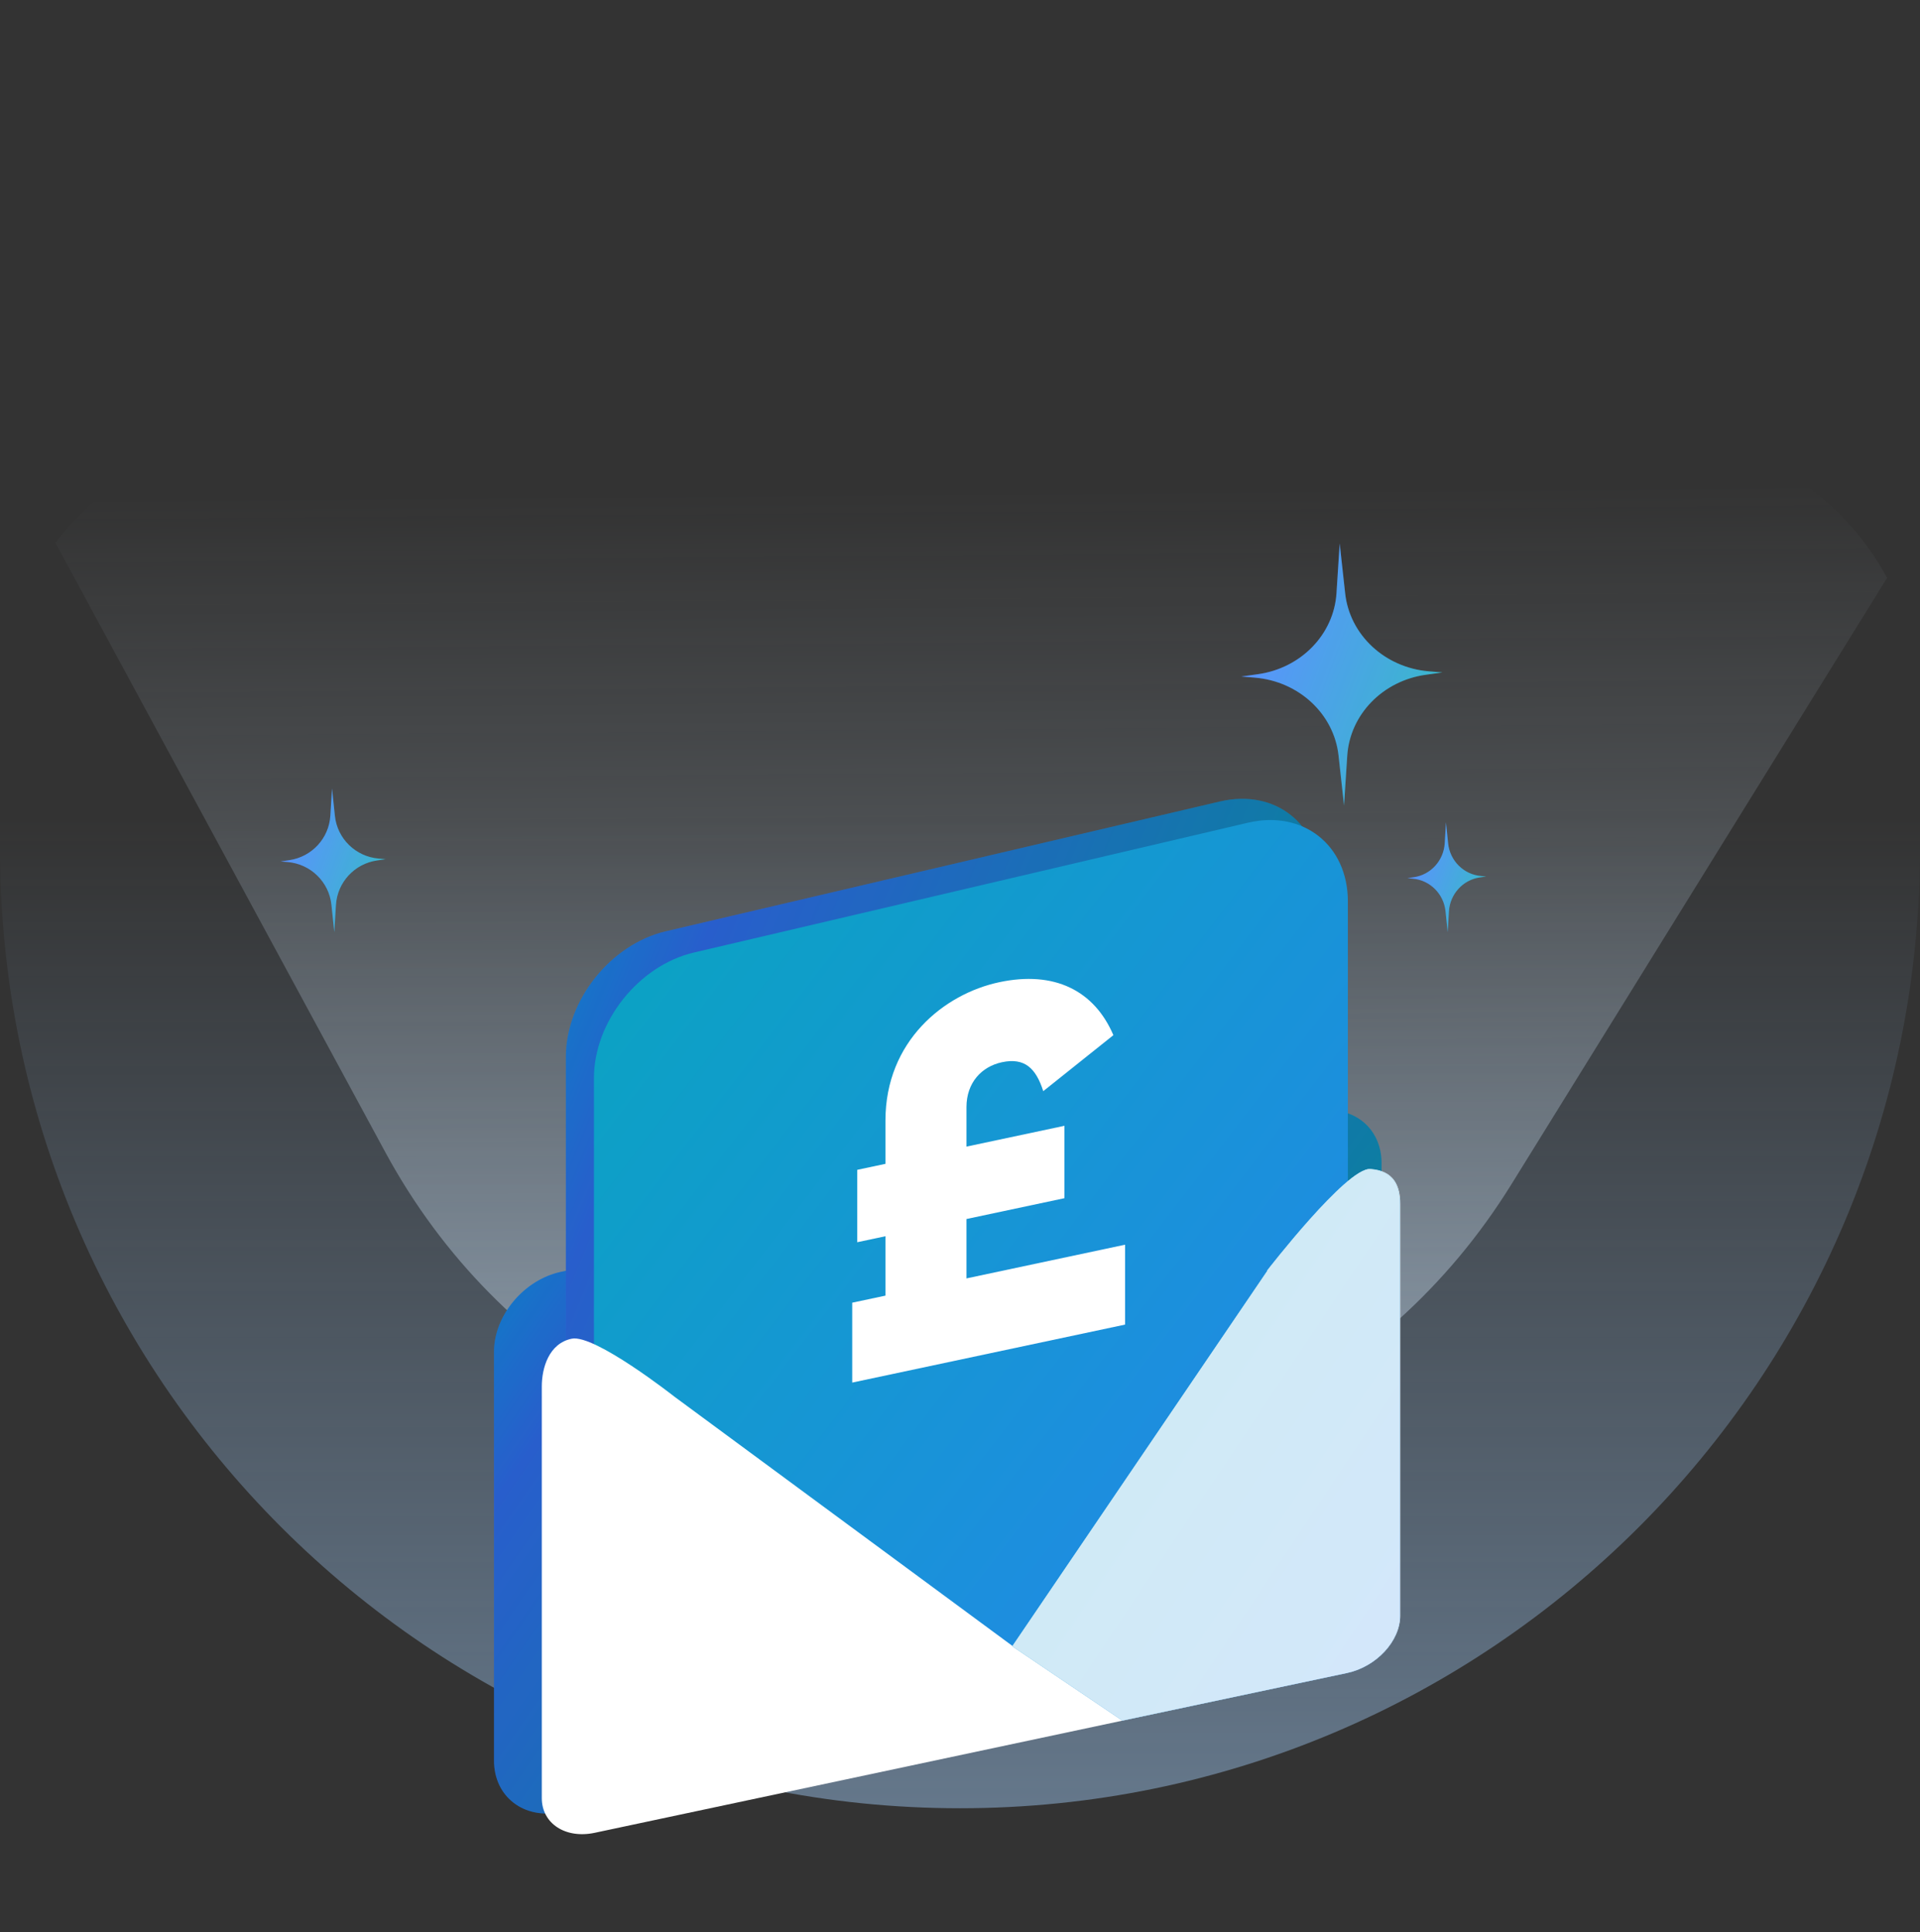
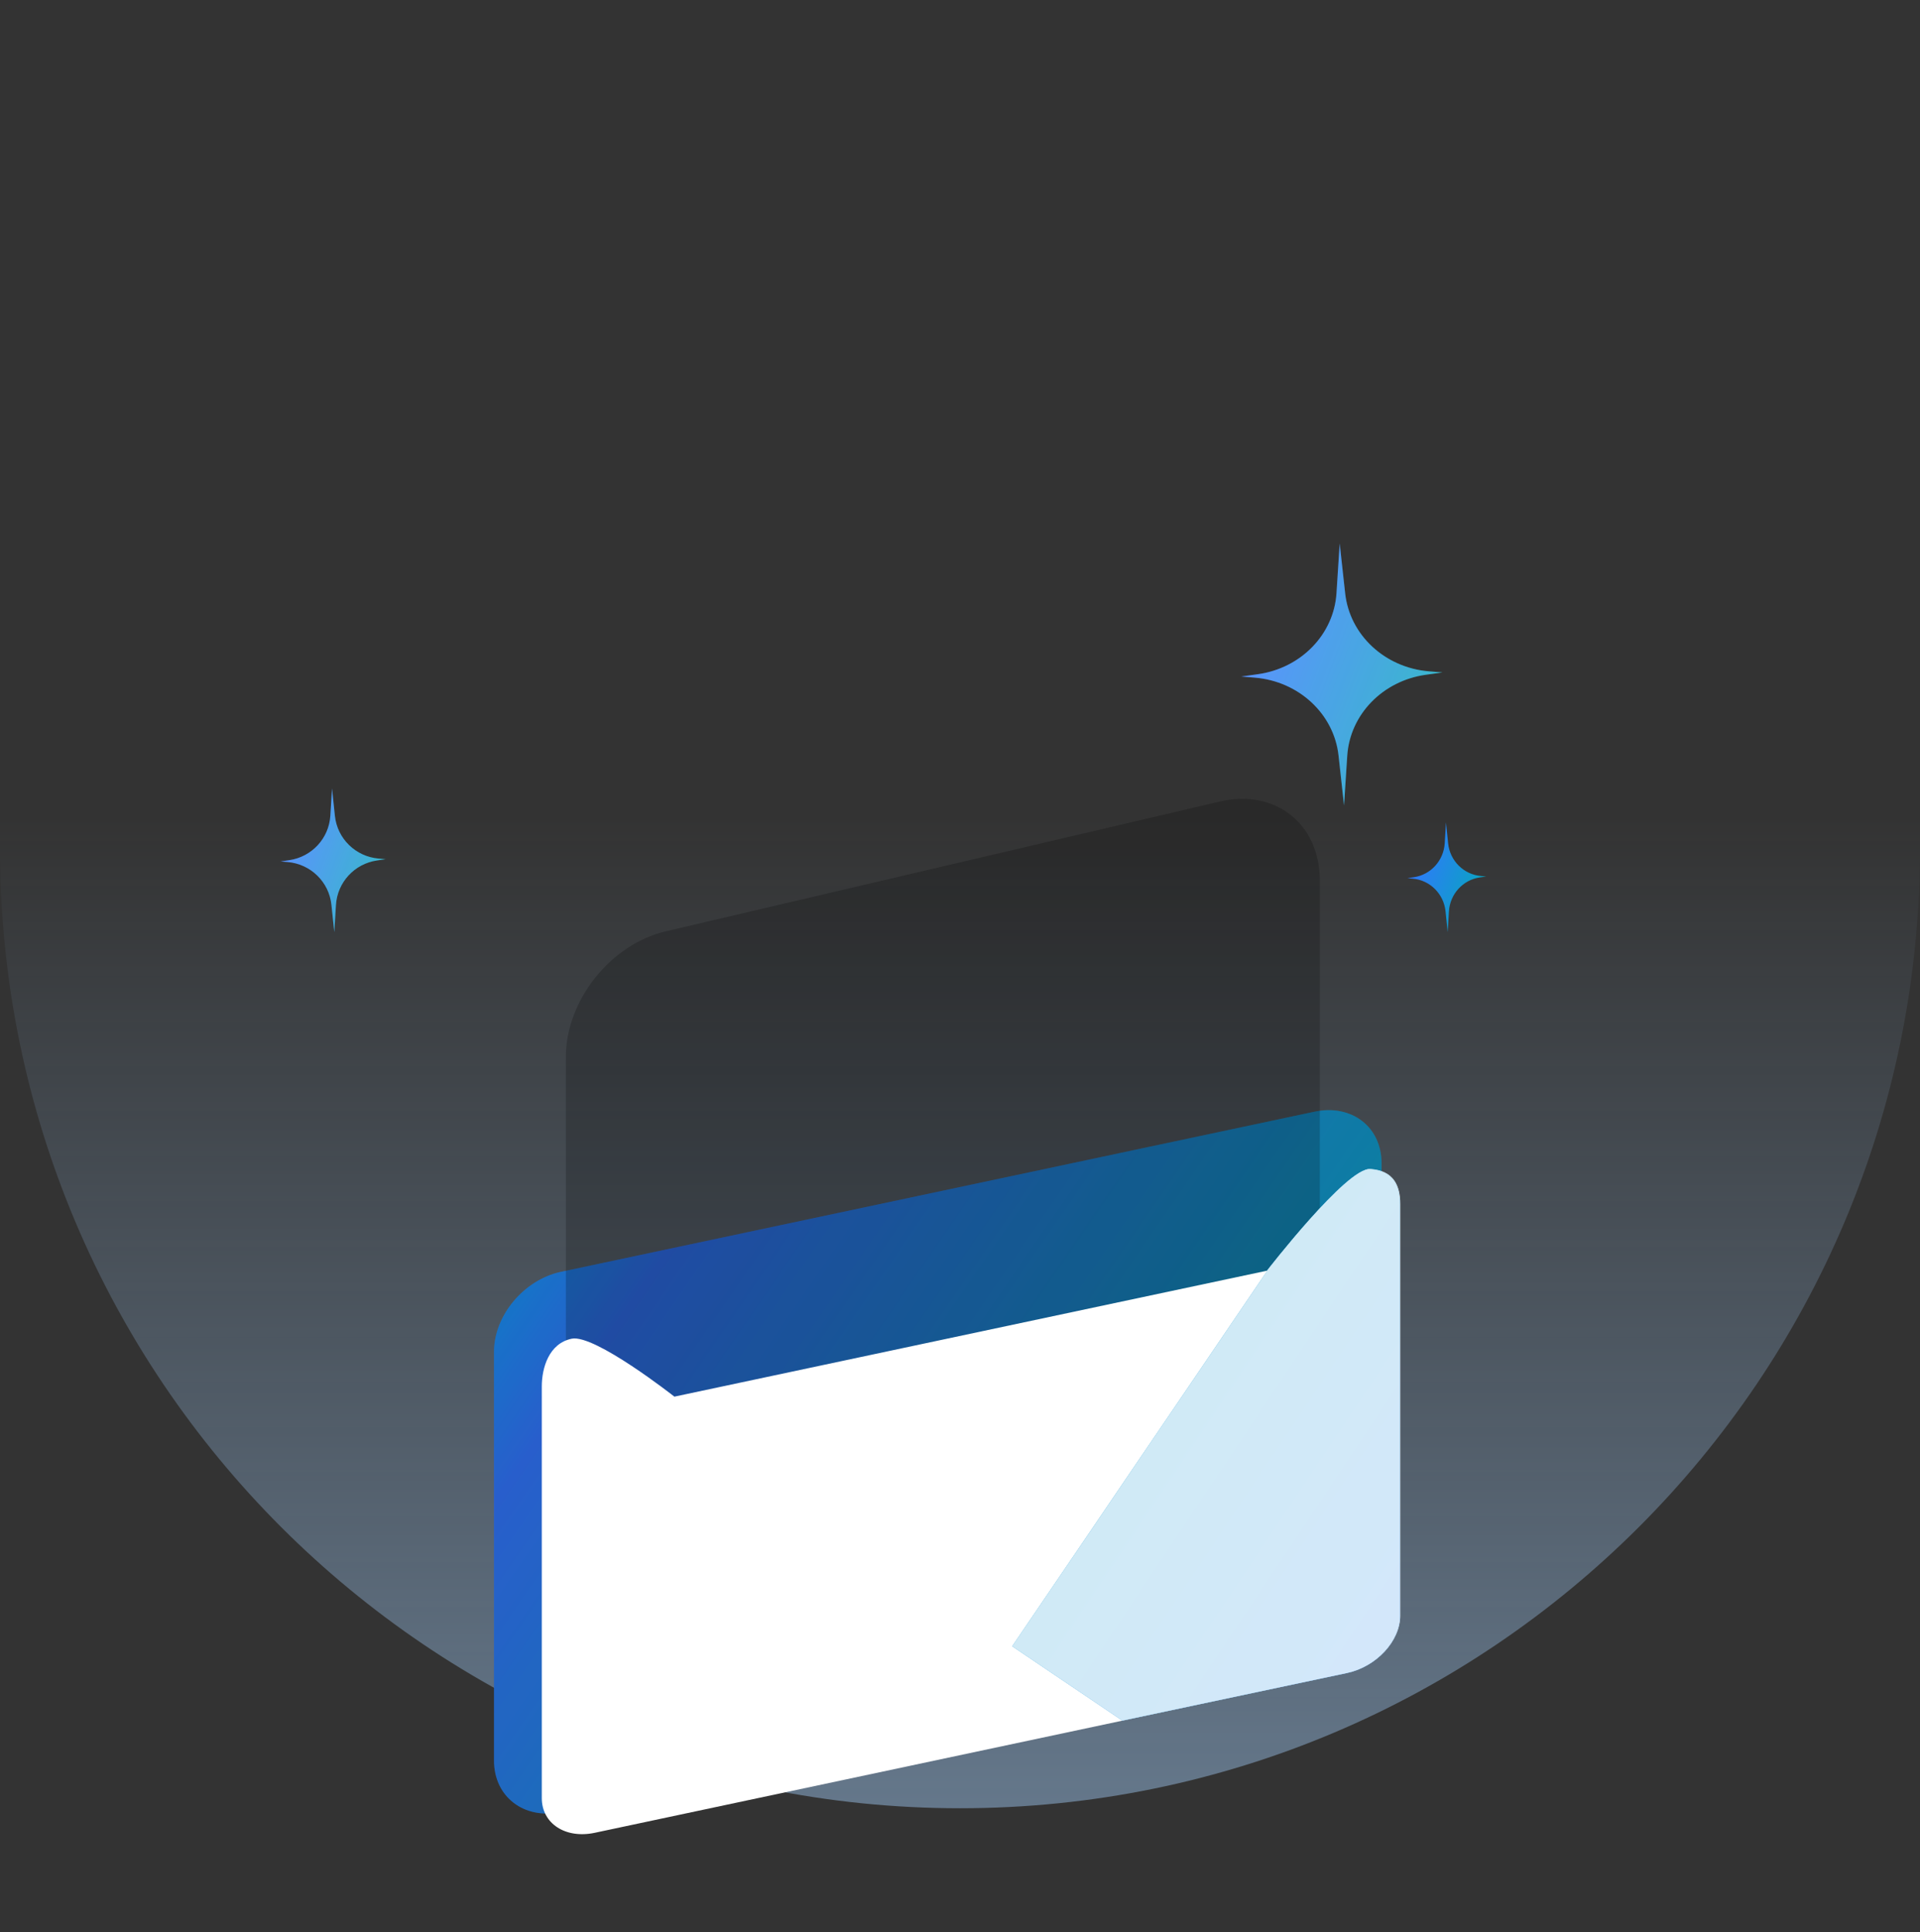
<svg xmlns="http://www.w3.org/2000/svg" width="152" height="153" viewBox="0 0 152 153" fill="none">
  <rect x="0" y="0" width="152" height="153" fill="#333333" stroke="none" />
  <g clip-path="url(#clip0_7604_8313)">
    <path d="M0 56.093C0 44.069 9.747 34.323 21.77 34.323H130.23C142.253 34.323 152 44.069 152 56.093V67.174C152 109.148 117.974 143.174 76 143.174C34.026 143.174 0 109.148 0 67.174V56.093Z" fill="url(#paint0_linear_7604_8313)" />
-     <path d="M85.014 -327.513C106.361 -344.971 138.675 -342.582 157.005 -322.191L263.943 -203.225C278.004 -187.583 280.09 -165.245 269.14 -147.567L119.644 93.787C99.355 126.542 48.834 125.089 30.501 91.223L-91.637 -134.407C-102.349 -154.196 -97.411 -178.325 -79.681 -192.824L85.014 -327.513Z" fill="url(#paint1_linear_7604_8313)" />
    <path d="M106.403 63.777L106.657 59.842C106.867 56.579 109.465 53.903 112.882 53.426L114.194 53.243L113.126 53.155C109.639 52.868 106.856 50.281 106.493 46.986L106.058 43.031L105.805 46.968C105.595 50.23 102.997 52.907 99.58 53.383L98.267 53.566L99.335 53.654C102.823 53.941 105.605 56.528 105.968 59.823L106.403 63.777Z" fill="url(#paint2_linear_7604_8313)" />
    <path d="M106.403 63.777L106.657 59.842C106.867 56.579 109.465 53.903 112.882 53.426L114.194 53.243L113.126 53.155C109.639 52.868 106.856 50.281 106.493 46.986L106.058 43.031L105.805 46.968C105.595 50.23 102.997 52.907 99.58 53.383L98.267 53.566L99.335 53.654C102.823 53.941 105.605 56.528 105.968 59.823L106.403 63.777Z" fill="white" fill-opacity="0.2" />
    <path d="M114.608 73.815L114.707 72.165C114.789 70.797 115.806 69.674 117.143 69.474L117.657 69.397L117.239 69.361C115.874 69.24 114.785 68.156 114.643 66.774L114.473 65.115L114.374 66.766C114.292 68.134 113.275 69.257 111.938 69.456L111.424 69.533L111.842 69.57C113.207 69.69 114.296 70.775 114.438 72.157L114.608 73.815Z" fill="url(#paint3_linear_7604_8313)" />
-     <path d="M114.608 73.815L114.707 72.165C114.789 70.797 115.806 69.674 117.143 69.474L117.657 69.397L117.239 69.361C115.874 69.24 114.785 68.156 114.643 66.774L114.473 65.115L114.374 66.766C114.292 68.134 113.275 69.257 111.938 69.456L111.424 69.533L111.842 69.57C113.207 69.69 114.296 70.775 114.438 72.157L114.608 73.815Z" fill="white" fill-opacity="0.2" />
    <path d="M26.465 73.806L26.597 71.648C26.708 69.859 28.063 68.391 29.845 68.13L30.53 68.029L29.973 67.981C28.152 67.824 26.701 66.405 26.513 64.599L26.285 62.43L26.153 64.588C26.042 66.377 24.687 67.845 22.905 68.106L22.22 68.208L22.777 68.255C24.596 68.412 26.049 69.831 26.238 71.638L26.465 73.806Z" fill="url(#paint4_linear_7604_8313)" />
    <path d="M26.465 73.806L26.597 71.648C26.708 69.859 28.063 68.391 29.845 68.13L30.53 68.029L29.973 67.981C28.152 67.824 26.701 66.405 26.513 64.599L26.285 62.43L26.153 64.588C26.042 66.377 24.687 67.845 22.905 68.106L22.22 68.208L22.777 68.255C24.596 68.412 26.049 69.831 26.238 71.638L26.465 73.806Z" fill="white" fill-opacity="0.2" />
  </g>
  <path d="M39.109 107.03C39.109 104.157 41.486 101.323 44.418 100.7L104.064 88.022C106.996 87.399 109.372 89.222 109.372 92.095V124.463C109.372 127.336 106.996 130.169 104.064 130.793L44.418 143.471C41.486 144.094 39.109 142.27 39.109 139.398V107.03Z" fill="url(#paint5_linear_7604_8313)" />
  <path d="M39.109 107.03C39.109 104.157 41.486 101.323 44.418 100.7L104.064 88.022C106.996 87.399 109.372 89.222 109.372 92.095V124.463C109.372 127.336 106.996 130.169 104.064 130.793L44.418 143.471C41.486 144.094 39.109 142.27 39.109 139.398V107.03Z" fill="black" fill-opacity="0.2" />
-   <path d="M44.798 83.685C44.798 79.216 48.34 74.764 52.71 73.74L96.573 63.462C100.943 62.438 104.485 65.23 104.485 69.698V117.687C104.485 122.155 100.943 126.608 96.573 127.631L52.71 137.91C48.34 138.934 44.798 136.142 44.798 131.674V83.685Z" fill="url(#paint6_linear_7604_8313)" />
  <path d="M44.798 83.685C44.798 79.216 48.34 74.764 52.71 73.74L96.573 63.462C100.943 62.438 104.485 65.23 104.485 69.698V117.687C104.485 122.155 100.943 126.608 96.573 127.631L52.71 137.91C48.34 138.934 44.798 136.142 44.798 131.674V83.685Z" fill="black" fill-opacity="0.2" />
-   <path d="M47.02 85.364C47.02 80.896 50.563 76.444 54.932 75.42L98.796 65.141C103.165 64.118 106.707 66.91 106.707 71.378V119.367C106.707 123.835 103.165 128.287 98.796 129.311L54.932 139.59C50.563 140.614 47.02 137.822 47.02 133.354V85.364Z" fill="url(#paint7_linear_7604_8313)" />
-   <path d="M42.892 109.771C42.892 108.334 43.442 106.372 45.26 105.996C47.077 105.619 53.389 110.584 53.389 110.584L80.163 130.331L100.357 100.6L100.321 100.608C100.321 100.608 106.632 92.435 108.486 92.556C110.341 92.677 110.854 93.888 110.854 95.325V127.927C110.854 129.94 108.976 131.962 106.663 132.454L47.083 145.118C44.77 145.61 42.892 144.386 42.892 142.373V109.771Z" fill="white" />
+   <path d="M42.892 109.771C42.892 108.334 43.442 106.372 45.26 105.996C47.077 105.619 53.389 110.584 53.389 110.584L100.357 100.6L100.321 100.608C100.321 100.608 106.632 92.435 108.486 92.556C110.341 92.677 110.854 93.888 110.854 95.325V127.927C110.854 129.94 108.976 131.962 106.663 132.454L47.083 145.118C44.77 145.61 42.892 144.386 42.892 142.373V109.771Z" fill="white" />
  <path d="M106.631 132.471L88.849 136.236L80.131 130.349L100.326 100.617L100.289 100.625C100.289 100.625 106.6 92.453 108.455 92.574C110.309 92.695 110.823 93.905 110.823 95.342V127.945C110.823 129.957 108.945 131.979 106.631 132.471Z" fill="url(#paint8_linear_7604_8313)" />
  <path d="M106.631 132.471L88.849 136.236L80.131 130.349L100.326 100.617L100.289 100.625C100.289 100.625 106.6 92.453 108.455 92.574C110.309 92.695 110.823 93.905 110.823 95.342V127.945C110.823 129.957 108.945 131.979 106.631 132.471Z" fill="white" fill-opacity="0.8" />
-   <path d="M89.069 98.553V104.879L67.467 109.471V103.145L70.098 102.586V97.883L67.866 98.357V92.625L70.098 92.151V88.728C70.098 82.43 74.743 78.698 79.107 77.77C83.471 76.842 86.628 78.425 88.143 81.962L82.591 86.397C82.01 84.564 81.103 83.727 79.325 84.105C77.701 84.45 76.512 85.733 76.512 87.662V90.787L84.269 89.139V94.871L76.512 96.52V101.222L89.078 98.551L89.069 98.553Z" fill="white" />
  <defs>
    <linearGradient id="paint0_linear_7604_8313" x1="76" y1="155.817" x2="76" y2="64.768" gradientUnits="userSpaceOnUse">
      <stop stop-color="#A6D2FF" stop-opacity="0.5" />
      <stop offset="1" stop-color="#A6D2FF" stop-opacity="0" />
    </linearGradient>
    <linearGradient id="paint1_linear_7604_8313" x1="87.516" y1="214.271" x2="86.157" y2="38.746" gradientUnits="userSpaceOnUse">
      <stop stop-color="#D7ECFF" />
      <stop offset="1" stop-color="#D7ECFF" stop-opacity="0" />
    </linearGradient>
    <linearGradient id="paint2_linear_7604_8313" x1="96.769" y1="40.206" x2="119.803" y2="48.875" gradientUnits="userSpaceOnUse">
      <stop stop-color="#00B1F4" />
      <stop offset="0.216" stop-color="#3276FF" />
      <stop offset="1" stop-color="#00AFB2" />
    </linearGradient>
    <linearGradient id="paint3_linear_7604_8313" x1="110.838" y1="63.931" x2="119.998" y2="67.147" gradientUnits="userSpaceOnUse">
      <stop stop-color="#00B1F4" />
      <stop offset="0.216" stop-color="#3276FF" />
      <stop offset="1" stop-color="#00AFB2" />
    </linearGradient>
    <linearGradient id="paint4_linear_7604_8313" x1="21.439" y1="60.881" x2="33.599" y2="65.235" gradientUnits="userSpaceOnUse">
      <stop stop-color="#00B1F4" />
      <stop offset="0.216" stop-color="#3276FF" />
      <stop offset="1" stop-color="#00AFB2" />
    </linearGradient>
    <linearGradient id="paint5_linear_7604_8313" x1="32.503" y1="97.409" x2="99.754" y2="143.652" gradientUnits="userSpaceOnUse">
      <stop stop-color="#00B1F4" />
      <stop offset="0.216" stop-color="#3276FF" />
      <stop offset="1" stop-color="#00AFB2" />
    </linearGradient>
    <linearGradient id="paint6_linear_7604_8313" x1="39.185" y1="68.172" x2="115.299" y2="99.527" gradientUnits="userSpaceOnUse">
      <stop stop-color="#00B1F4" />
      <stop offset="0.216" stop-color="#3276FF" />
      <stop offset="1" stop-color="#00AFB2" />
    </linearGradient>
    <linearGradient id="paint7_linear_7604_8313" x1="115.551" y1="215.119" x2="-36.862" y2="98.478" gradientUnits="userSpaceOnUse">
      <stop offset="0.048" stop-color="#00B1F4" />
      <stop offset="0.069" stop-color="#3276FF" />
      <stop offset="0.904" stop-color="#00AFB2" />
    </linearGradient>
    <linearGradient id="paint8_linear_7604_8313" x1="115.37" y1="185.902" x2="25.508" y2="125.895" gradientUnits="userSpaceOnUse">
      <stop offset="0.048" stop-color="#00B1F4" />
      <stop offset="0.069" stop-color="#3276FF" />
      <stop offset="0.904" stop-color="#00AFB2" />
    </linearGradient>
    <clipPath id="clip0_7604_8313">
      <path d="M0 56.093C0 44.069 9.747 34.323 21.77 34.323H130.23C142.253 34.323 152 44.069 152 56.093V67.174C152 109.148 117.974 143.174 76 143.174C34.026 143.174 0 109.148 0 67.174V56.093Z" fill="white" />
    </clipPath>
  </defs>
</svg>